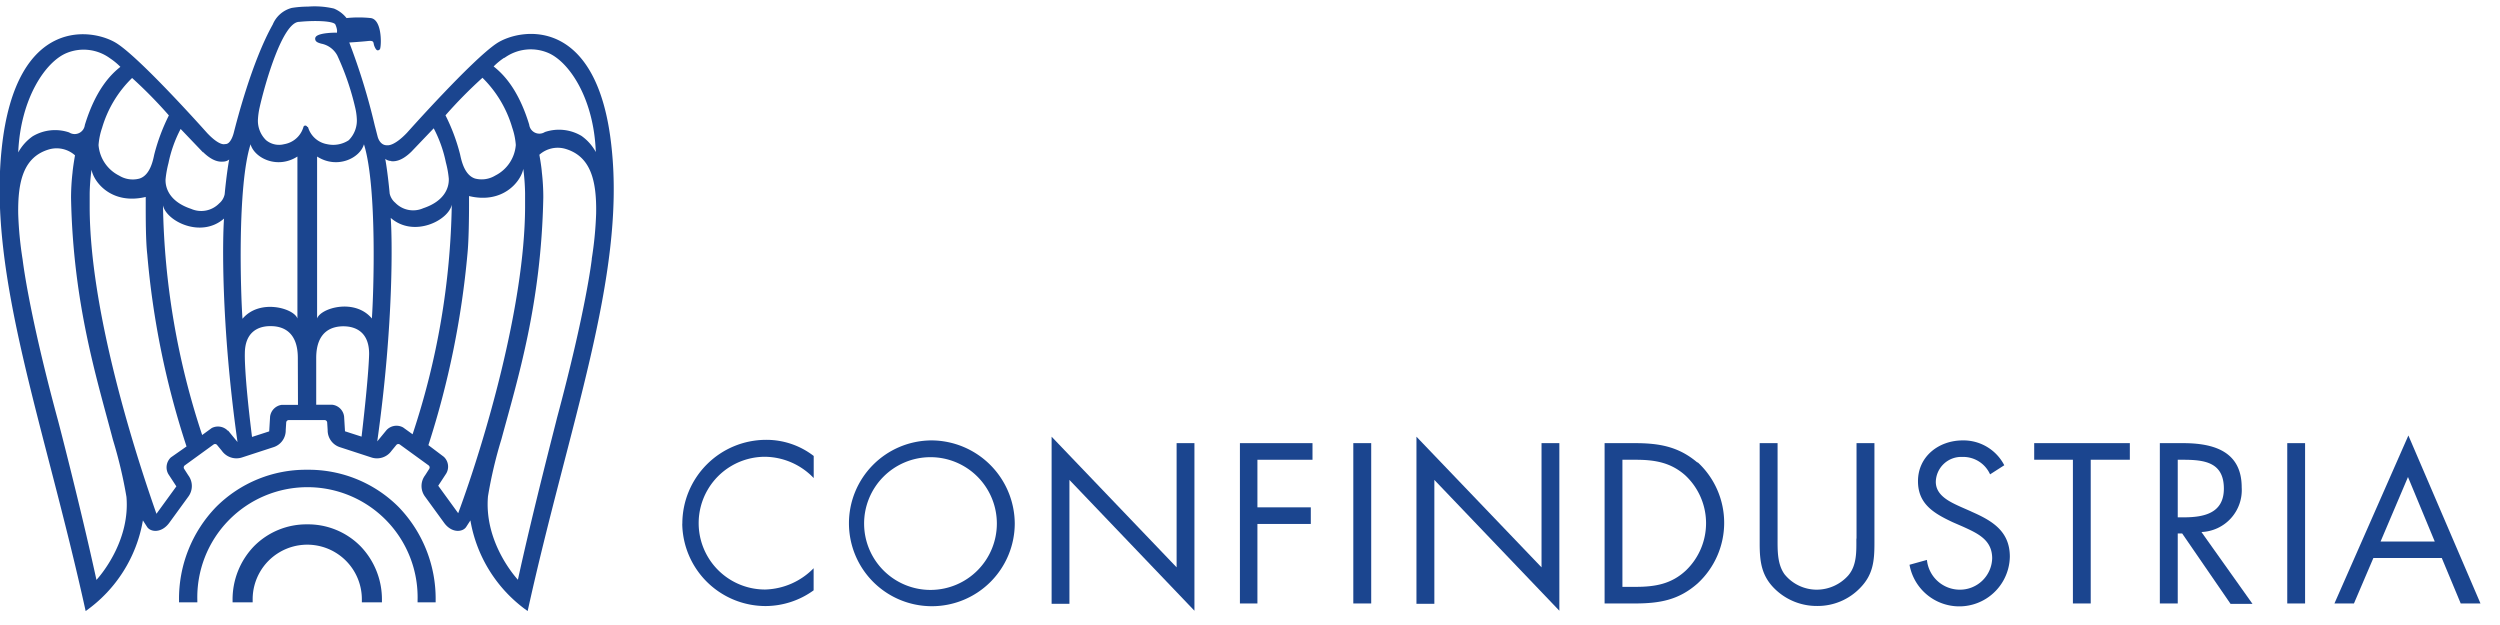
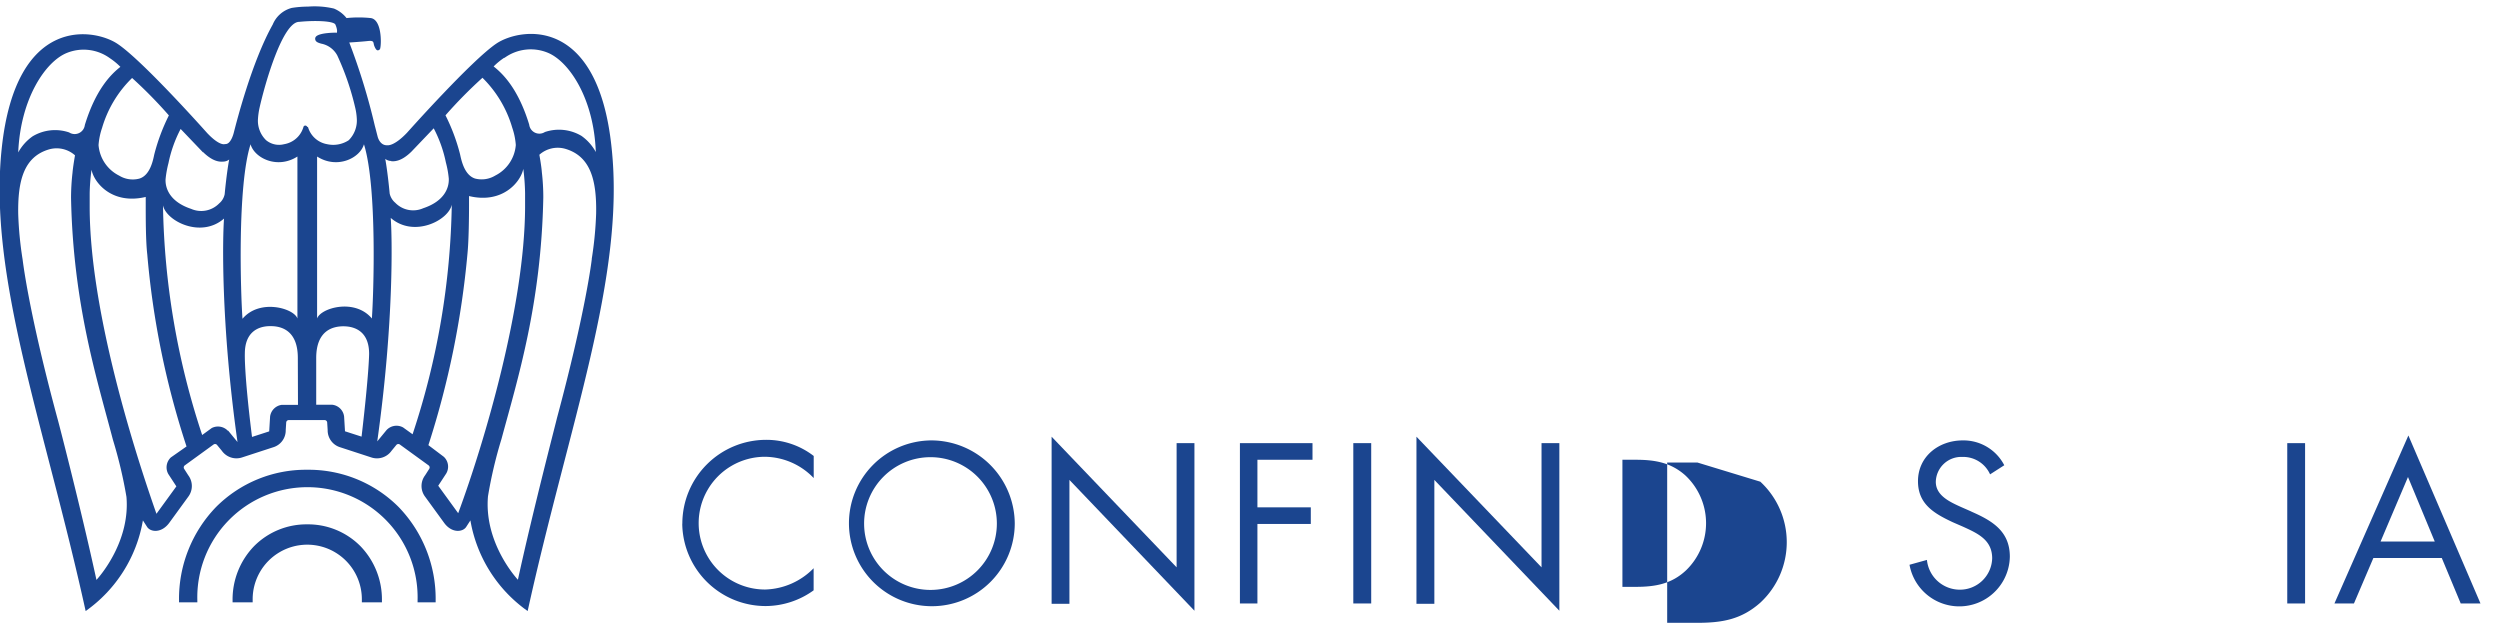
<svg xmlns="http://www.w3.org/2000/svg" width="160" height="40" viewBox="0 23 310 30" fill="none" class="app-logo-normal">
  <path d="M430.1,263.24C427,265.32,419,274.31,419,274.31c-1.61,1.69-2.4,1.55-2.4,1.55-1,.08-1.25-1.1-1.25-1.1-.12-.46-.23-.91-.35-1.35v0a79.47,79.47,0,0,0-3.16-10.29s1.48-.09,2.28-.18.69.15.79.51c0,0,.2.64.45.64a.31.31,0,0,0,.32-.25c.16-.69.17-3.57-1.18-3.75a14.4,14.4,0,0,0-3,0,3.85,3.85,0,0,0-1.57-1.18,10.55,10.55,0,0,0-3.21-.24,12.79,12.79,0,0,0-2,.16,3.51,3.51,0,0,0-2.37,2.06c-2.61,4.66-4.48,12.06-4.82,13.37,0,0-.34,1.53-1.09,1.45,0,0-.62.33-2.22-1.36,0,0-8-9-11.13-11.07-2.83-1.89-12.56-3.68-14.34,12.91-1.73,16,5.32,34.3,10.4,57.43a17.33,17.33,0,0,0,7.1-11.24l.53.82c.43.64,1.78.79,2.74-.52l2.35-3.23a2.21,2.21,0,0,0,0-2.67l-.51-.8a.32.32,0,0,1,.08-.42l3.57-2.59a.32.32,0,0,1,.43.05l.6.73a2.22,2.22,0,0,0,2.54.81l3.8-1.24a2.18,2.18,0,0,0,1.58-2.14l.06-.95a.32.32,0,0,1,.31-.29h4.46a.32.32,0,0,1,.31.29l.06.95a2.19,2.19,0,0,0,1.58,2.14l3.8,1.24a2.21,2.21,0,0,0,2.54-.81l.6-.73a.32.32,0,0,1,.43-.05l3.57,2.59a.32.32,0,0,1,.08.42l-.51.8a2.2,2.2,0,0,0,0,2.67l2.35,3.23c.95,1.31,2.3,1.16,2.73.52l.53-.82a17.33,17.33,0,0,0,7.1,11.24c5.09-23.13,12.13-41.43,10.41-57.43C442.66,259.56,432.93,261.35,430.1,263.24ZM393.7,276.7c1.3,1.27,2.14,1.21,2.49,1.19a1.25,1.25,0,0,0,.76-.26c-.32,1.67-.56,4.28-.56,4.3a2,2,0,0,1-.68,1.14,3.11,3.11,0,0,1-3.48.68c-2.58-.86-3.22-2.48-3.17-3.67a12.86,12.86,0,0,1,.36-2,15.89,15.89,0,0,1,1.51-4.24l2.77,2.9Zm-8.79-9.18a56.21,56.21,0,0,1,4.56,4.64,24.17,24.17,0,0,0-1.81,4.84c-.15.71-.51,2.6-1.86,3a3.22,3.22,0,0,1-2.49-.37,4.64,4.64,0,0,1-2.56-3.79,8.43,8.43,0,0,1,.44-2.14A14.19,14.19,0,0,1,384.91,267.52Zm-8.08-3.11a5.54,5.54,0,0,1,5.33.66,8.24,8.24,0,0,1,1.3,1.07c-1.17.92-3.06,2.79-4.41,7.21a1.27,1.27,0,0,1-1.95.92,5.43,5.43,0,0,0-4.52.48,5.94,5.94,0,0,0-1.79,2C371.07,270.06,374.18,265.47,376.83,264.41Zm3.66,65.35c-1.9-8.77-4.8-19.95-4.83-20C372,296.23,371.34,290,371.33,290a45.18,45.18,0,0,1-.54-5.57c-.07-4.13.67-7.16,3.87-8.07a3.42,3.42,0,0,1,3.17.75s-.24,1.35-.31,2.17a27.47,27.47,0,0,0-.18,3.09c.25,13.22,3.24,22.55,5.19,30a56.51,56.51,0,0,1,1.68,7.09C384.65,324.59,381.44,328.71,380.49,329.76Zm9.23-15.19a1.69,1.69,0,0,0-.32,2.06l1,1.53-2.47,3.4c-3.28-9.33-8.22-25.69-8.28-37.87,0-.61,0-1.2,0-1.79a24.42,24.42,0,0,1,.23-3c.32,1.64,2.58,4.36,6.72,3.37,0,.38,0,.72,0,1.17,0,1.41,0,4.31.19,5.94a104.55,104.55,0,0,0,4.87,23.83Zm7.06-3.31a1.69,1.69,0,0,0-2-.33l-1.18.86a94.92,94.92,0,0,1-4.86-28.48c.4,1.95,4.71,4.14,7.57,1.64-.17,2.17-.43,12.81,1.67,27.71l-1.15-1.4Zm1.82-13.88c-.22-3-.67-16.41,1-21.64.47,1.69,3.29,3.13,5.81,1.52v20.09C405,296.08,400.73,294.84,398.6,297.38Zm6.88,10.67-2,0a1.68,1.68,0,0,0-1.46,1.47s-.08,1.35-.11,1.82l-2.13.69c-1-8-.89-10.33-.89-10.33,0-2.62,1.58-3.43,3.21-3.41,1.2,0,3.36.43,3.36,3.94Zm1.15-34.43a.25.25,0,0,0-.24-.2.24.24,0,0,0-.24.2,3,3,0,0,1-2.39,2.11,2.52,2.52,0,0,1-2.24-.5,3.36,3.36,0,0,1-1-2.66,8.93,8.93,0,0,1,.18-1.29c.72-3.23,2.9-10.72,4.93-10.72h0c2-.2,4.29-.11,4.49.34s.26.88.16,1,0,0-.11,0-2,0-2.45.48a.4.4,0,0,0-.1.36c.05.31.36.41.73.52a2.87,2.87,0,0,1,2,1.46,33,33,0,0,1,2.23,6.5,7.42,7.42,0,0,1,.19,1.29,3.46,3.46,0,0,1-1,2.73,3.5,3.5,0,0,1-2.67.49,3,3,0,0,1-2.39-2.17ZM413.39,312l-2.08-.67-.11-1.82a1.67,1.67,0,0,0-1.46-1.47l-2,0v-5.79c0-3.51,2.16-3.93,3.35-3.94,1.63,0,3.21.79,3.21,3.41,0,0,0,2.3-.94,10.31Zm1.25-14.66c-2.13-2.54-6.34-1.3-6.79,0V277.26c2.52,1.61,5.34.17,5.81-1.52C415.31,281,414.86,294.37,414.64,297.38Zm16.44-32.31a5.55,5.55,0,0,1,5.33-.66c2.66,1.06,5.76,5.65,6,12.33a5.9,5.9,0,0,0-1.78-2,5.46,5.46,0,0,0-4.53-.48,1.27,1.27,0,0,1-1.95-.92c-1.35-4.42-3.24-6.29-4.41-7.21a8.24,8.24,0,0,1,1.3-1.07Zm-2.74,2.45a14.3,14.3,0,0,1,3.71,6.21,8.43,8.43,0,0,1,.44,2.14,4.65,4.65,0,0,1-2.55,3.79,3.25,3.25,0,0,1-2.5.37c-1.35-.43-1.71-2.32-1.86-3a23.57,23.57,0,0,0-1.81-4.84,56.42,56.42,0,0,1,4.57-4.64Zm-11.29,10.37c.35,0,1.19.08,2.49-1.19l2.77-2.9a15.89,15.89,0,0,1,1.51,4.24,11.82,11.82,0,0,1,.36,2c.05,1.19-.59,2.81-3.17,3.67a3.09,3.09,0,0,1-3.47-.68,2.09,2.09,0,0,1-.69-1.14s-.24-2.63-.55-4.3a1.22,1.22,0,0,0,.75.26Zm1.46,33a1.69,1.69,0,0,0-2.05.33l-1.15,1.4c2.1-14.9,1.84-25.54,1.67-27.71,2.86,2.5,7.17.31,7.57-1.64a94.77,94.77,0,0,1-4.86,28.47Zm6.83,10.63-2.47-3.4,1-1.53a1.67,1.67,0,0,0-.31-2.06l-1.91-1.44a109.07,109.07,0,0,0,4.85-23.78c.16-1.63.19-4.53.19-5.94,0-.45,0-.79,0-1.17,4.14,1,6.4-1.73,6.73-3.37a27,27,0,0,1,.22,3c0,.59,0,1.18,0,1.79-.05,12.18-5,29-8.28,37.87ZM441.91,290s-.7,6.25-4.33,19.74c0,.09-2.93,11.27-4.83,20-.95-1.05-4.16-5.17-3.71-10.35a54.34,54.34,0,0,1,1.67-7.09c2-7.42,4.94-16.75,5.19-30a27.47,27.47,0,0,0-.18-3.09c-.06-.82-.31-2.17-.31-2.17a3.42,3.42,0,0,1,3.17-.75c3.2.91,3.95,3.94,3.87,8.07a45.18,45.18,0,0,1-.54,5.57" transform="translate(-368.53 -258.6)" fill="#1B458F" id="path1" />
  <path d="M406.62,316.1a15.74,15.74,0,0,0-11.31,4.63,16.36,16.36,0,0,0-4.58,11.56c0,.08,0,.17,0,.25H393v-.25a13.66,13.66,0,1,1,27.31,0c0,.08,0,.17,0,.25h2.24v-.25a16.36,16.36,0,0,0-4.58-11.56,15.76,15.76,0,0,0-11.31-4.63" transform="translate(-368.53 -258.6)" fill="#1B458F" id="path1" />
  <path d="M406.62,322.87a9.14,9.14,0,0,0-6.58,2.7,9.49,9.49,0,0,0-2.67,6.73c0,.08,0,.16,0,.24h2.49c0-.12,0-.25,0-.38a6.77,6.77,0,0,1,13.54,0c0,.13,0,.26,0,.38h2.49c0-.08,0-.16,0-.24a9.49,9.49,0,0,0-2.67-6.73,9.14,9.14,0,0,0-6.58-2.7" transform="translate(-368.53 -258.6)" fill="#1B458F" id="path1" />
  <path d="M453.13,322.82A10.34,10.34,0,0,0,463.49,333a10.21,10.21,0,0,0,5.93-1.95v-2.74a8.71,8.71,0,0,1-6,2.64,8.23,8.23,0,0,1-.05-16.46,8.48,8.48,0,0,1,6.06,2.64v-2.74a9.58,9.58,0,0,0-5.93-2,10.39,10.39,0,0,0-10.36,10.36" transform="translate(-368.53 -258.6)" fill="#1B458F" id="path1" />
  <path d="M484,312.46a10.28,10.28,0,1,0,10.36,10.31A10.37,10.37,0,0,0,484,312.46ZM484,331a8.23,8.23,0,1,1,8.14-8.23A8.23,8.23,0,0,1,484,331" transform="translate(-368.53 -258.6)" fill="#1B458F" id="path1" />
  <path d="M514.43,328.2,498.93,312v20.72h2.21V317.36l15.5,16.22V312.8h-2.21v15.4" transform="translate(-368.53 -258.6)" fill="#1B458F" id="path1" />
  <path d="M522.23,332.68h2.22v-9.86h6.62v-2.06h-6.62v-5.9h6.83V312.8h-9v19.88" transform="translate(-368.53 -258.6)" fill="#1B458F" id="path1" />
  <path d="M536.34,332.68h2.22V312.8h-2.22Z" transform="translate(-368.53 -258.6)" fill="#1B458F" id="path1" />
  <path d="M559.68,328.2,544.17,312v20.72h2.22V317.36l15.5,16.22V312.8h-2.21v15.4" transform="translate(-368.53 -258.6)" fill="#1B458F" id="path1" />
-   <path d="M579,315.2c-2.35-2-4.78-2.4-7.76-2.4h-3.74v19.88h3.69c3.11,0,5.49-.4,7.86-2.5a10.22,10.22,0,0,0,0-15Zm-1.4,13.37c-1.82,1.71-3.85,2.05-6.27,2.05h-1.62V314.86h1.62c2.34,0,4.34.31,6.16,1.92a8.12,8.12,0,0,1,.11,11.79" transform="translate(-368.53 -258.6)" fill="#1B458F" id="path1" />
-   <path d="M598.72,324.64c0,1.55.08,3.29-1,4.56a5.25,5.25,0,0,1-3.9,1.77,5.14,5.14,0,0,1-4-1.9c-.92-1.27-.87-3-.87-4.43V312.8h-2.22v12.44c0,2.27.22,4.09,2,5.75a7.42,7.42,0,0,0,5.14,2,7.3,7.3,0,0,0,5.35-2.27c1.58-1.63,1.74-3.34,1.74-5.51V312.8h-2.22v11.84" transform="translate(-368.53 -258.6)" fill="#1B458F" id="path1" />
+   <path d="M579,315.2h-3.74v19.88h3.69c3.11,0,5.49-.4,7.86-2.5a10.22,10.22,0,0,0,0-15Zm-1.4,13.37c-1.82,1.71-3.85,2.05-6.27,2.05h-1.62V314.86h1.62c2.34,0,4.34.31,6.16,1.92a8.12,8.12,0,0,1,.11,11.79" transform="translate(-368.53 -258.6)" fill="#1B458F" id="path1" />
  <path d="M613,321.29l-1.32-.58c-1.34-.61-3.11-1.4-3.11-3.11a3.16,3.16,0,0,1,3.3-3.09,3.65,3.65,0,0,1,3.43,2.16l1.76-1.13a5.69,5.69,0,0,0-5.14-3.08c-3,0-5.56,2-5.56,5.06,0,2.85,2,4,4.32,5.09l1.22.53c1.84.84,3.66,1.63,3.66,3.95a4,4,0,0,1-4.09,3.88,4.1,4.1,0,0,1-4-3.69l-2.16.6a6.27,6.27,0,0,0,12.44-1c0-3.16-2.18-4.46-4.77-5.59" transform="translate(-368.53 -258.6)" fill="#1B458F" id="path1" />
-   <path d="M620.77,314.86h4.8v17.82h2.21V314.86h4.85V312.8H620.77v2.06" transform="translate(-368.53 -258.6)" fill="#1B458F" id="path1" />
-   <path d="M646.5,318.28c0-4.48-3.5-5.48-7.27-5.48h-2.88v19.88h2.22V324h.55l6,8.73h2.72l-6.33-8.91A5.2,5.2,0,0,0,646.5,318.28ZM638.57,322v-7.14h.66c2.66,0,5.06.31,5.06,3.58,0,3.09-2.53,3.56-5,3.56h-.68" transform="translate(-368.53 -258.6)" fill="#1B458F" id="path1" />
  <path d="M652.15,332.68h2.21V312.8h-2.21Z" transform="translate(-368.53 -258.6)" fill="#1B458F" id="path1" />
  <path d="M667.17,311.85,658,332.68h2.42l2.41-5.64h8.48l2.35,5.64h2.45ZM663.72,325l3.4-8,3.32,8h-6.72" transform="translate(-368.53 -258.6)" fill="#1B458F" id="path1" />
</svg>